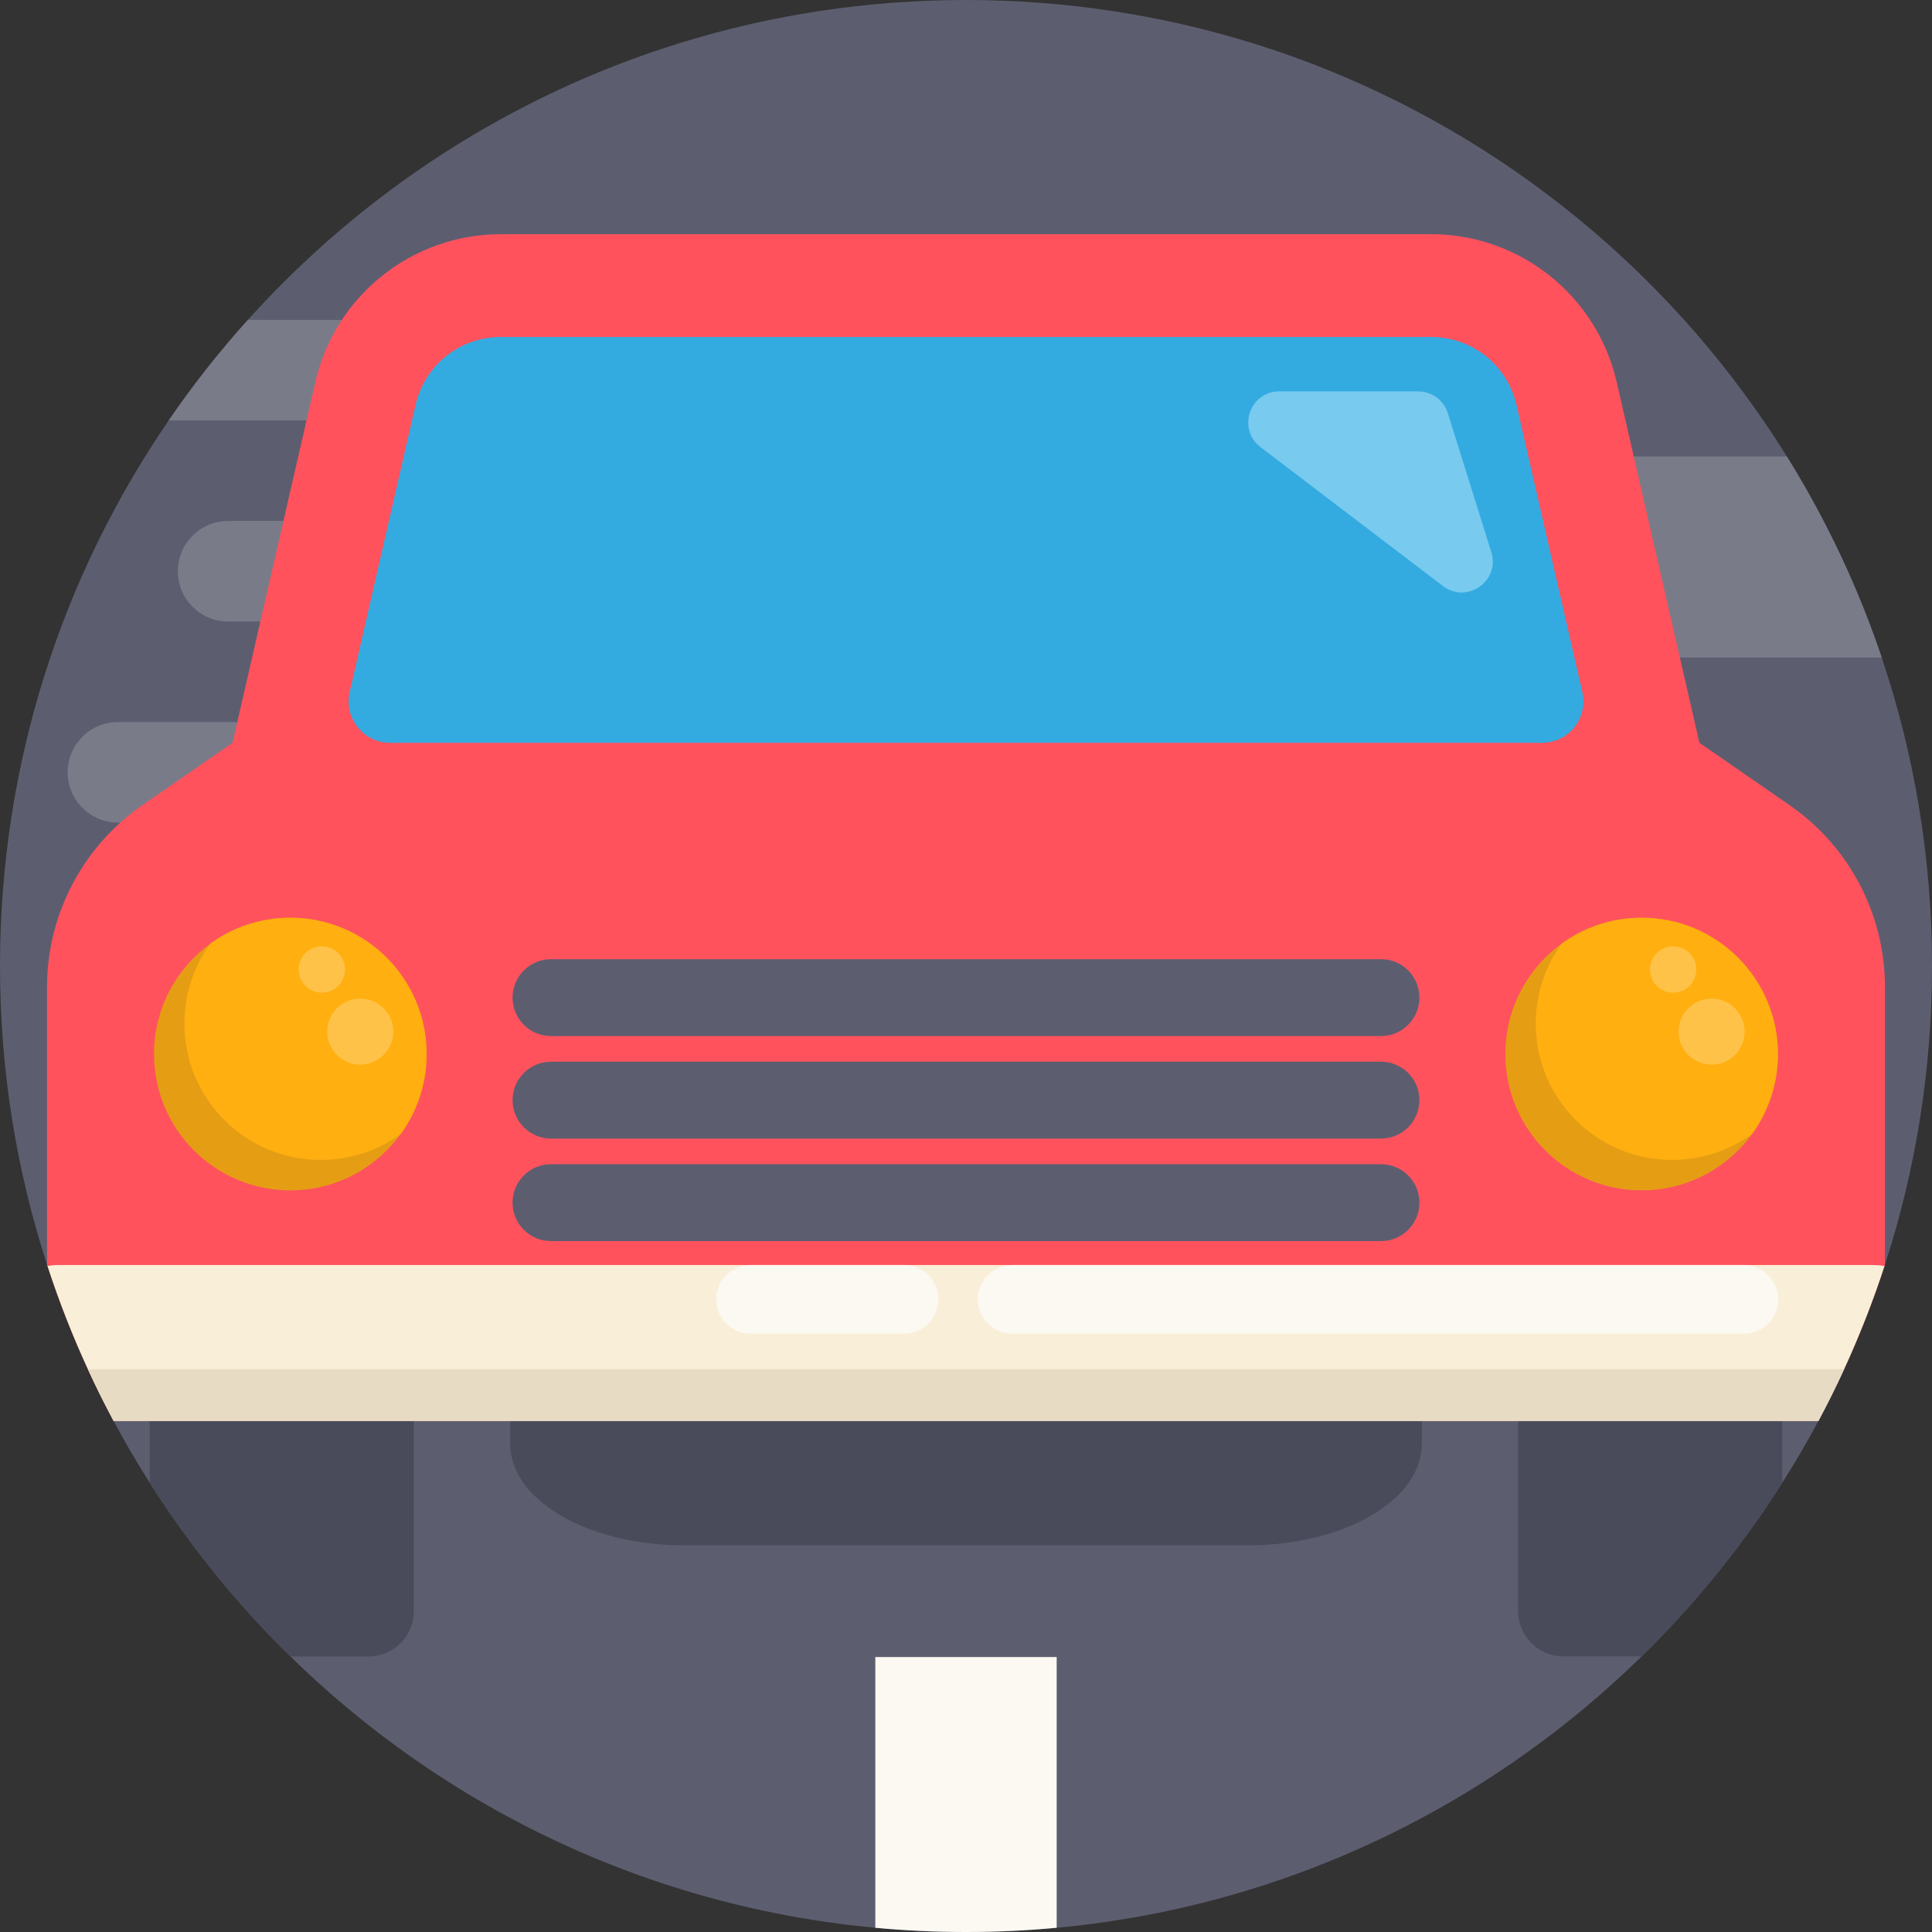
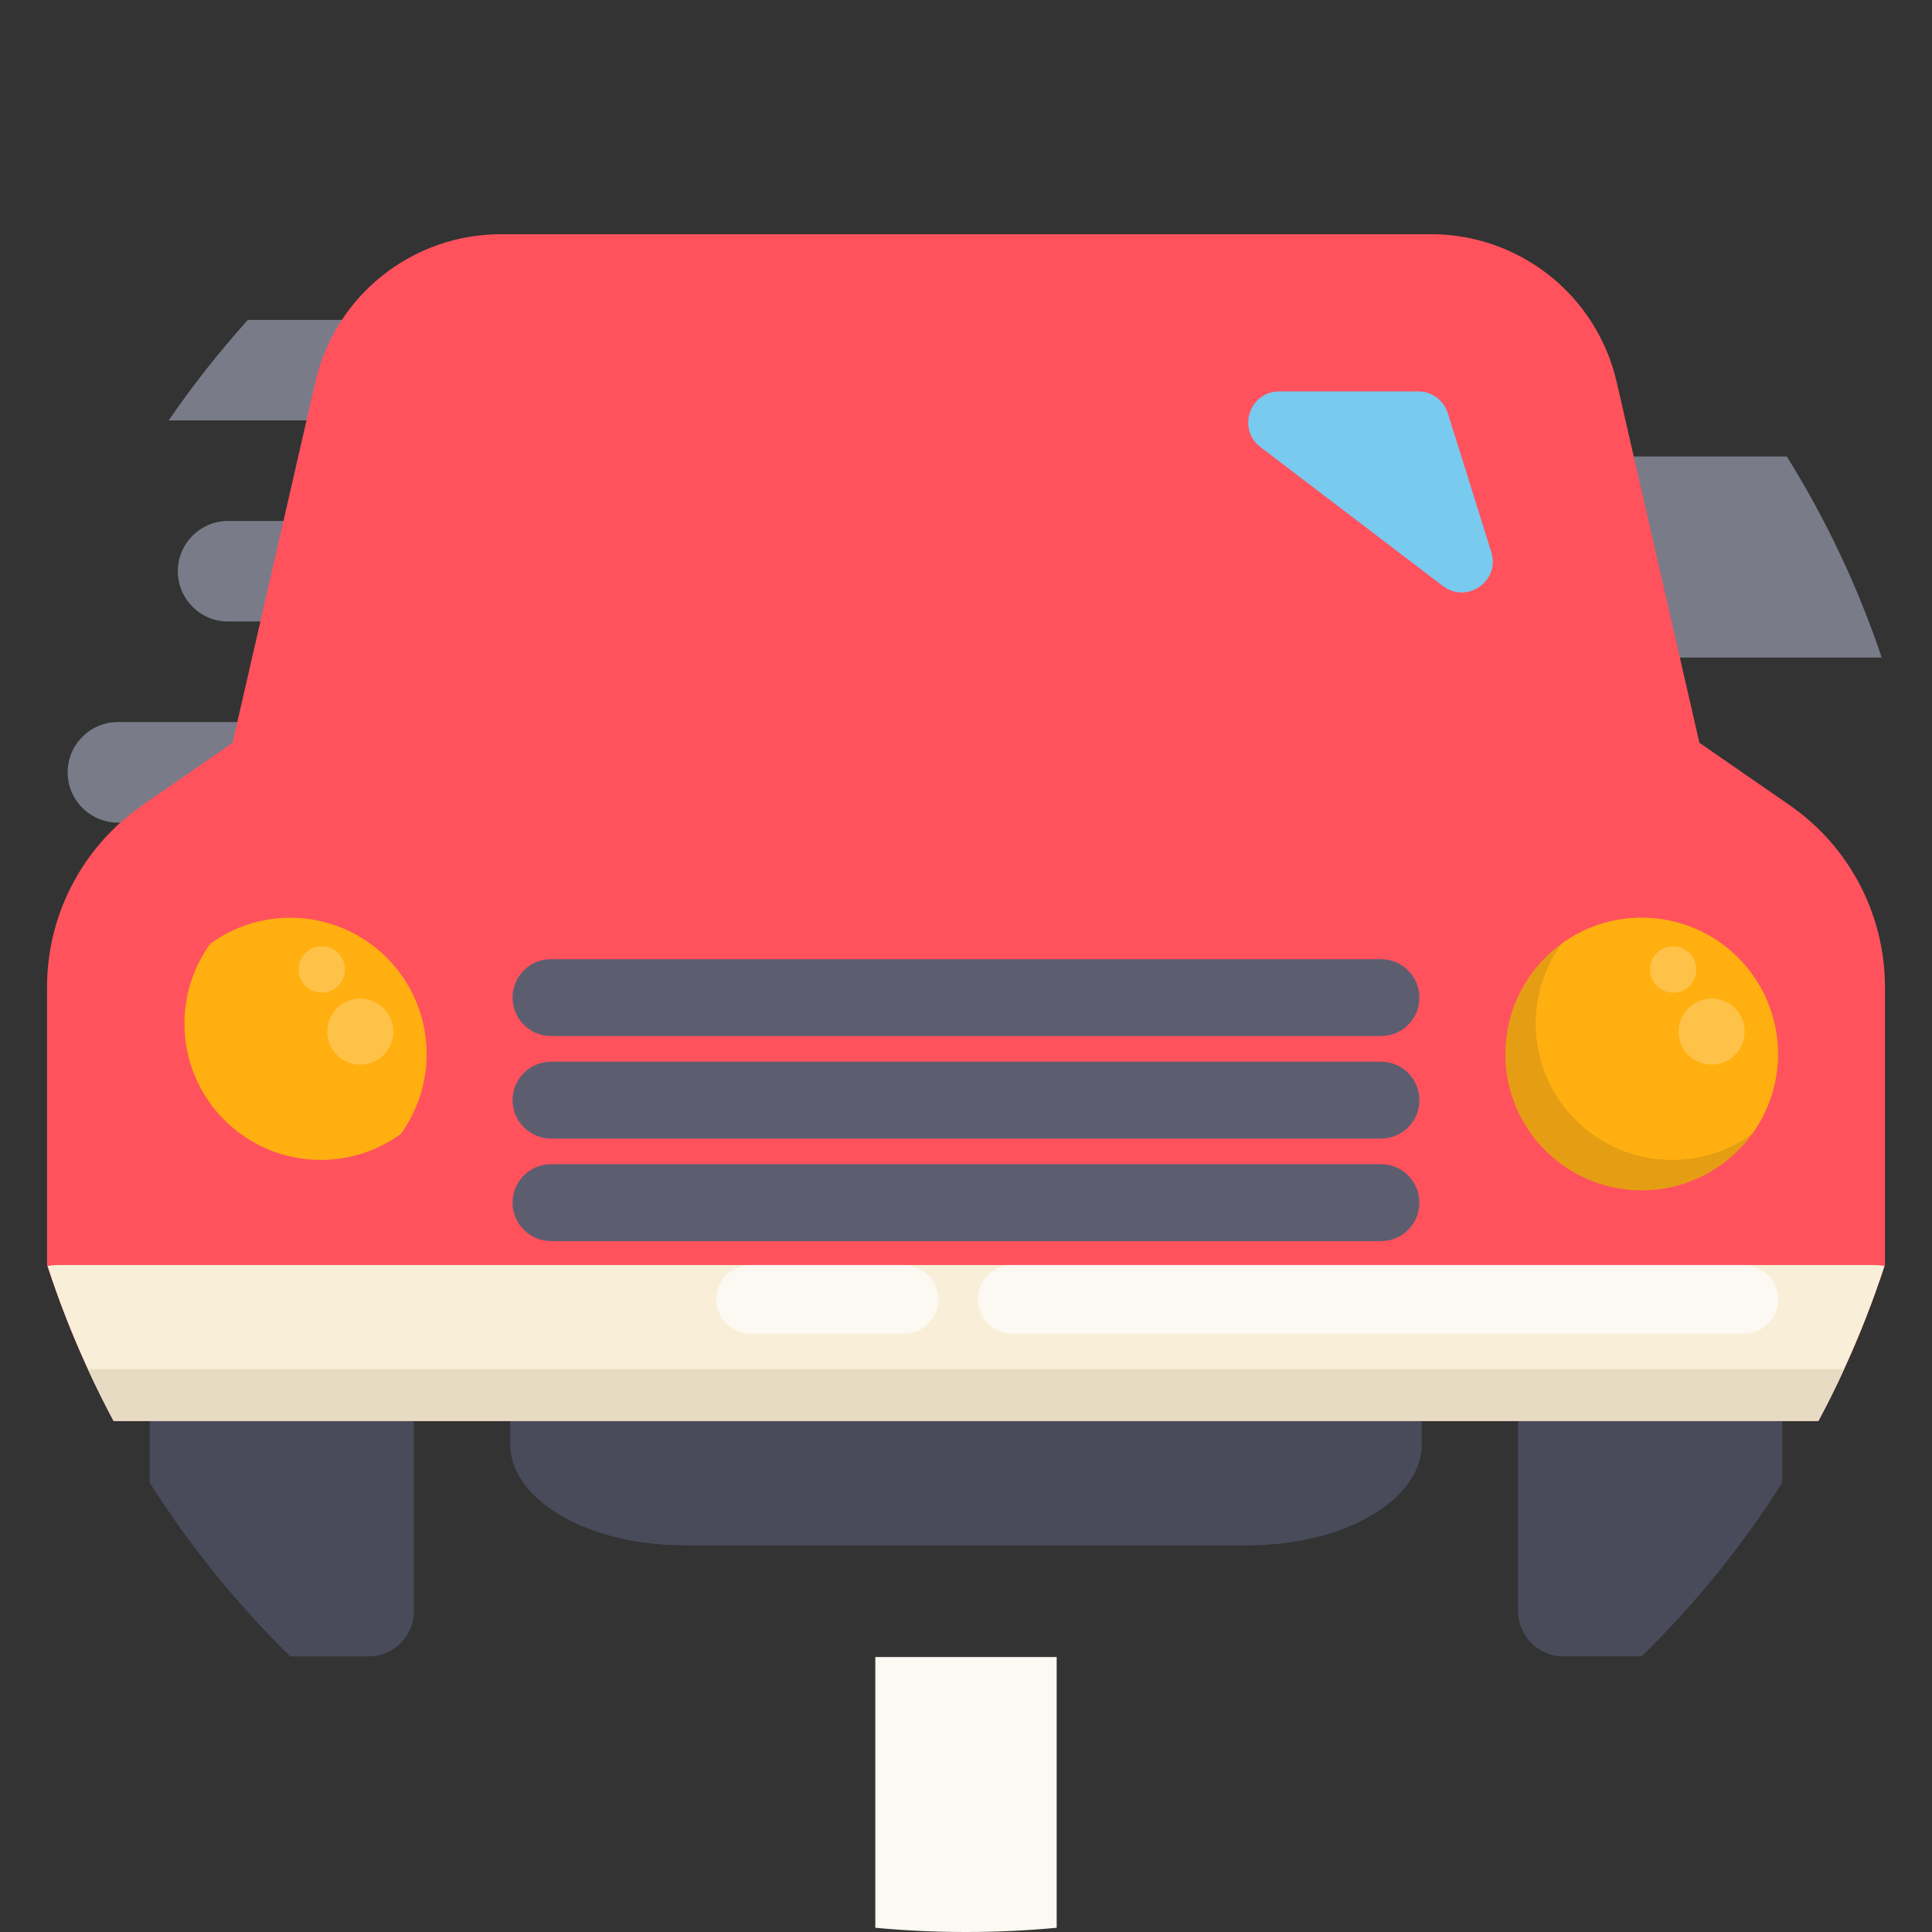
<svg xmlns="http://www.w3.org/2000/svg" width="90" height="90" viewBox="0 0 90 90" fill="none">
  <rect x="0" y="0" width="90" height="90" fill="#333333" stroke="none" />
-   <path d="M90 45C90 49.855 89.232 54.529 87.809 58.908C87.801 58.93 87.796 58.952 87.787 58.974C86.971 61.479 85.939 63.887 84.716 66.178C84.712 66.181 84.71 66.187 84.708 66.19C84.183 67.175 83.621 68.137 83.024 69.074C82.64 69.68 82.242 70.275 81.83 70.861C80.673 72.507 79.409 74.072 78.046 75.543C77.536 76.096 77.012 76.636 76.474 77.161C75.37 78.241 74.211 79.266 73.001 80.229C66.35 85.524 58.167 88.972 49.224 89.804C47.834 89.934 46.425 90 45 90C43.575 90 42.166 89.934 40.775 89.803C37.209 89.471 33.763 88.724 30.488 87.609C24.056 85.419 18.277 81.814 13.526 77.161C12.721 76.375 11.946 75.558 11.204 74.713C9.654 72.951 8.239 71.065 6.976 69.074C6.379 68.137 5.817 67.175 5.291 66.19C4.064 63.896 3.03 61.485 2.213 58.974C2.204 58.952 2.198 58.93 2.191 58.908C0.768 54.529 0 49.855 0 45C0 35.57 2.9 26.816 7.859 19.585C8.985 17.941 10.218 16.378 11.548 14.901C16.909 8.945 23.839 4.428 31.687 2H31.689C35.897 0.7 40.366 0 45 0C49.634 0 54.103 0.7 58.311 2H58.313C68.756 5.231 77.576 12.163 83.237 21.264C85.052 24.179 86.541 27.32 87.658 30.631C89.177 35.142 90 39.975 90 45Z" fill="#5C5E70" />
  <path d="M45.792 29.639C46.216 30.062 46.479 30.648 46.479 31.294C46.479 32.587 45.43 33.636 44.135 33.636H43.906C43.259 33.636 42.673 33.899 42.249 34.323C41.826 34.745 41.564 35.331 41.564 35.978C41.564 37.271 40.515 38.32 39.222 38.32H5.494C4.847 38.32 4.261 38.057 3.839 37.633C3.414 37.211 3.152 36.625 3.152 35.978C3.152 34.685 4.201 33.636 5.494 33.636H12.613C13.259 33.636 13.845 33.373 14.268 32.949C14.692 32.527 14.955 31.941 14.955 31.294C14.955 30.001 13.906 28.952 12.613 28.952H10.626C9.979 28.952 9.393 28.69 8.971 28.265C8.546 27.843 8.284 27.257 8.284 26.61C8.284 25.317 9.332 24.269 10.625 24.269H17.203C17.849 24.269 18.435 24.006 18.86 23.582C19.282 23.159 19.544 22.573 19.544 21.927C19.544 20.634 18.498 19.585 17.203 19.585H7.859C8.985 17.941 10.218 16.378 11.548 14.901H38.671C39.317 14.901 39.903 15.162 40.328 15.586C40.75 16.011 41.013 16.595 41.013 17.243C41.013 18.536 42.061 19.585 43.354 19.585H44.135C45.43 19.585 46.479 20.634 46.479 21.927C46.479 23.22 45.43 24.268 44.135 24.268H39.843C39.196 24.268 38.61 24.531 38.186 24.955C37.763 25.378 37.501 25.964 37.501 26.61C37.501 27.903 38.55 28.952 39.843 28.952H44.135C44.783 28.952 45.367 29.215 45.792 29.639Z" fill="#797B89" />
  <path d="M87.658 30.631H74.95C74.303 30.631 73.717 30.368 73.293 29.944C72.871 29.522 72.608 28.936 72.608 28.289C72.608 26.996 71.559 25.947 70.266 25.947H66.558C65.911 25.947 65.325 25.685 64.903 25.26C64.478 24.838 64.216 24.252 64.216 23.605C64.216 22.312 65.264 21.264 66.558 21.264H83.237C85.052 24.178 86.541 27.319 87.658 30.631Z" fill="#797B89" />
  <path d="M87.809 45.983V58.98C87.801 58.976 87.794 58.976 87.787 58.974C86.969 61.485 85.935 63.896 84.708 66.191H5.292C4.695 65.074 4.142 63.928 3.639 62.756C3.108 61.523 2.632 60.261 2.213 58.974C2.206 58.976 2.199 58.976 2.191 58.98V45.983C2.191 44.214 2.645 42.504 3.477 41.001C4.234 39.63 5.305 38.428 6.631 37.51L10.833 34.602L14.688 17.8C15.612 13.768 19.2 10.91 23.336 10.91H66.662C70.799 10.91 74.386 13.768 75.312 17.8L79.165 34.602L83.37 37.51C86.15 39.435 87.809 42.601 87.809 45.983Z" fill="#FF525D" />
-   <path d="M71.833 34.602H18.169C16.929 34.602 16.011 33.45 16.288 32.242L19.355 18.872C19.783 17.004 21.42 15.698 23.337 15.698H66.662C68.58 15.698 70.216 17.004 70.646 18.872L73.712 32.242C73.989 33.451 73.073 34.602 71.833 34.602Z" fill="#34ABE0" />
  <path d="M19.278 66.192V75.052C19.278 76.217 18.334 77.163 17.17 77.163H13.526C11.044 74.734 8.844 72.022 6.976 69.076V66.192H19.278Z" fill="#494B5B" />
  <path d="M83.024 66.19V69.074C81.156 72.02 78.956 74.733 76.475 77.161H72.83C71.666 77.161 70.72 76.215 70.72 75.051V66.19H83.024Z" fill="#494B5B" />
  <path d="M66.235 66.19V67.264C66.235 69.872 62.615 71.987 58.15 71.987H31.85C27.385 71.987 23.765 69.872 23.765 67.264V66.19H66.235Z" fill="#494B5B" />
  <path d="M76.474 55.451C79.981 55.451 82.823 52.608 82.823 49.102C82.823 45.595 79.981 42.752 76.474 42.752C72.968 42.752 70.125 45.595 70.125 49.102C70.125 52.608 72.968 55.451 76.474 55.451Z" fill="#E59E13" />
-   <path d="M19.873 49.101C19.873 50.492 19.425 51.781 18.667 52.826C17.511 54.417 15.638 55.451 13.524 55.451C10.018 55.451 7.176 52.608 7.176 49.102C7.176 46.987 8.21 45.114 9.799 43.959C10.844 43.2 12.132 42.752 13.524 42.752C17.03 42.752 19.873 45.595 19.873 49.101Z" fill="#E59E13" />
  <path d="M19.873 49.102C19.873 50.492 19.425 51.781 18.667 52.827C17.622 53.585 16.334 54.033 14.942 54.033C11.433 54.033 8.592 51.192 8.592 47.685C8.592 46.293 9.04 45.006 9.799 43.959C10.844 43.2 12.131 42.752 13.524 42.752C17.03 42.752 19.873 45.595 19.873 49.102Z" fill="#FFAF10" />
  <path d="M87.787 58.974C87.25 60.621 86.62 62.227 85.904 63.784C85.529 64.6 85.131 65.403 84.708 66.19H5.292C4.869 65.402 4.471 64.6 4.096 63.784C3.38 62.227 2.75 60.621 2.213 58.974C2.382 58.944 2.557 58.93 2.733 58.93H87.267C87.443 58.93 87.618 58.944 87.787 58.974Z" fill="#F9EED7" />
  <path d="M16.782 49.595C17.632 49.595 18.321 48.906 18.321 48.056C18.321 47.207 17.632 46.518 16.782 46.518C15.933 46.518 15.244 47.207 15.244 48.056C15.244 48.906 15.933 49.595 16.782 49.595Z" fill="#FFC248" />
  <path d="M14.992 46.243C15.588 46.243 16.071 45.76 16.071 45.163C16.071 44.567 15.588 44.084 14.992 44.084C14.395 44.084 13.912 44.567 13.912 45.163C13.912 45.76 14.395 46.243 14.992 46.243Z" fill="#FFC248" />
  <path d="M82.823 49.102C82.823 50.492 82.375 51.781 81.617 52.827C80.572 53.585 79.284 54.033 77.892 54.033C74.384 54.033 71.542 51.192 71.542 47.685C71.542 46.293 71.99 45.006 72.749 43.959C73.794 43.2 75.082 42.752 76.474 42.752C79.98 42.752 82.823 45.595 82.823 49.102Z" fill="#FFAF10" />
  <path d="M79.732 49.595C80.582 49.595 81.271 48.906 81.271 48.056C81.271 47.207 80.582 46.518 79.732 46.518C78.883 46.518 78.194 47.207 78.194 48.056C78.194 48.906 78.883 49.595 79.732 49.595Z" fill="#FFC248" />
  <path d="M77.942 46.243C78.538 46.243 79.021 45.76 79.021 45.163C79.021 44.567 78.538 44.084 77.942 44.084C77.346 44.084 76.862 44.567 76.862 45.163C76.862 45.76 77.346 46.243 77.942 46.243Z" fill="#FFC248" />
  <path d="M64.332 48.264H25.668C24.679 48.264 23.877 47.462 23.877 46.473C23.877 45.484 24.679 44.682 25.668 44.682H64.332C65.321 44.682 66.122 45.484 66.122 46.473C66.122 47.462 65.32 48.264 64.332 48.264Z" fill="#5C5E70" />
  <path d="M64.332 53.039H25.668C24.679 53.039 23.877 52.237 23.877 51.248C23.877 50.259 24.679 49.458 25.668 49.458H64.332C65.321 49.458 66.122 50.259 66.122 51.248C66.122 52.237 65.32 53.039 64.332 53.039Z" fill="#5C5E70" />
  <path d="M64.332 57.815H25.668C24.679 57.815 23.877 57.013 23.877 56.024C23.877 55.035 24.679 54.233 25.668 54.233H64.332C65.321 54.233 66.122 55.035 66.122 56.024C66.122 57.013 65.32 57.815 64.332 57.815Z" fill="#5C5E70" />
  <path d="M69.471 25.718C69.892 27.062 68.337 28.152 67.217 27.299L63.07 24.141L58.719 20.828C57.619 19.99 58.212 18.233 59.595 18.233H66.066C66.698 18.233 67.256 18.644 67.445 19.247L69.471 25.718Z" fill="#78CAEF" />
  <path d="M85.904 63.784C85.529 64.6 85.131 65.403 84.709 66.191H5.292C4.869 65.403 4.471 64.6 4.096 63.784H85.904Z" fill="#E8DBC4" />
  <path d="M81.236 62.131H47.152C46.268 62.131 45.551 61.414 45.551 60.53C45.551 59.646 46.268 58.93 47.152 58.93H81.236C82.12 58.93 82.837 59.646 82.837 60.53C82.837 61.414 82.12 62.131 81.236 62.131Z" fill="#FCF8F2" />
  <path d="M42.114 62.131H34.964C34.08 62.131 33.364 61.414 33.364 60.53C33.364 59.646 34.08 58.93 34.964 58.93H42.114C42.998 58.93 43.714 59.646 43.714 60.53C43.714 61.414 42.998 62.131 42.114 62.131Z" fill="#FCF8F2" />
  <path d="M49.224 77.192V89.803C47.834 89.934 46.425 90 45 90C43.575 90 42.166 89.934 40.775 89.803V77.192H49.224Z" fill="#FCF8F2" />
</svg>